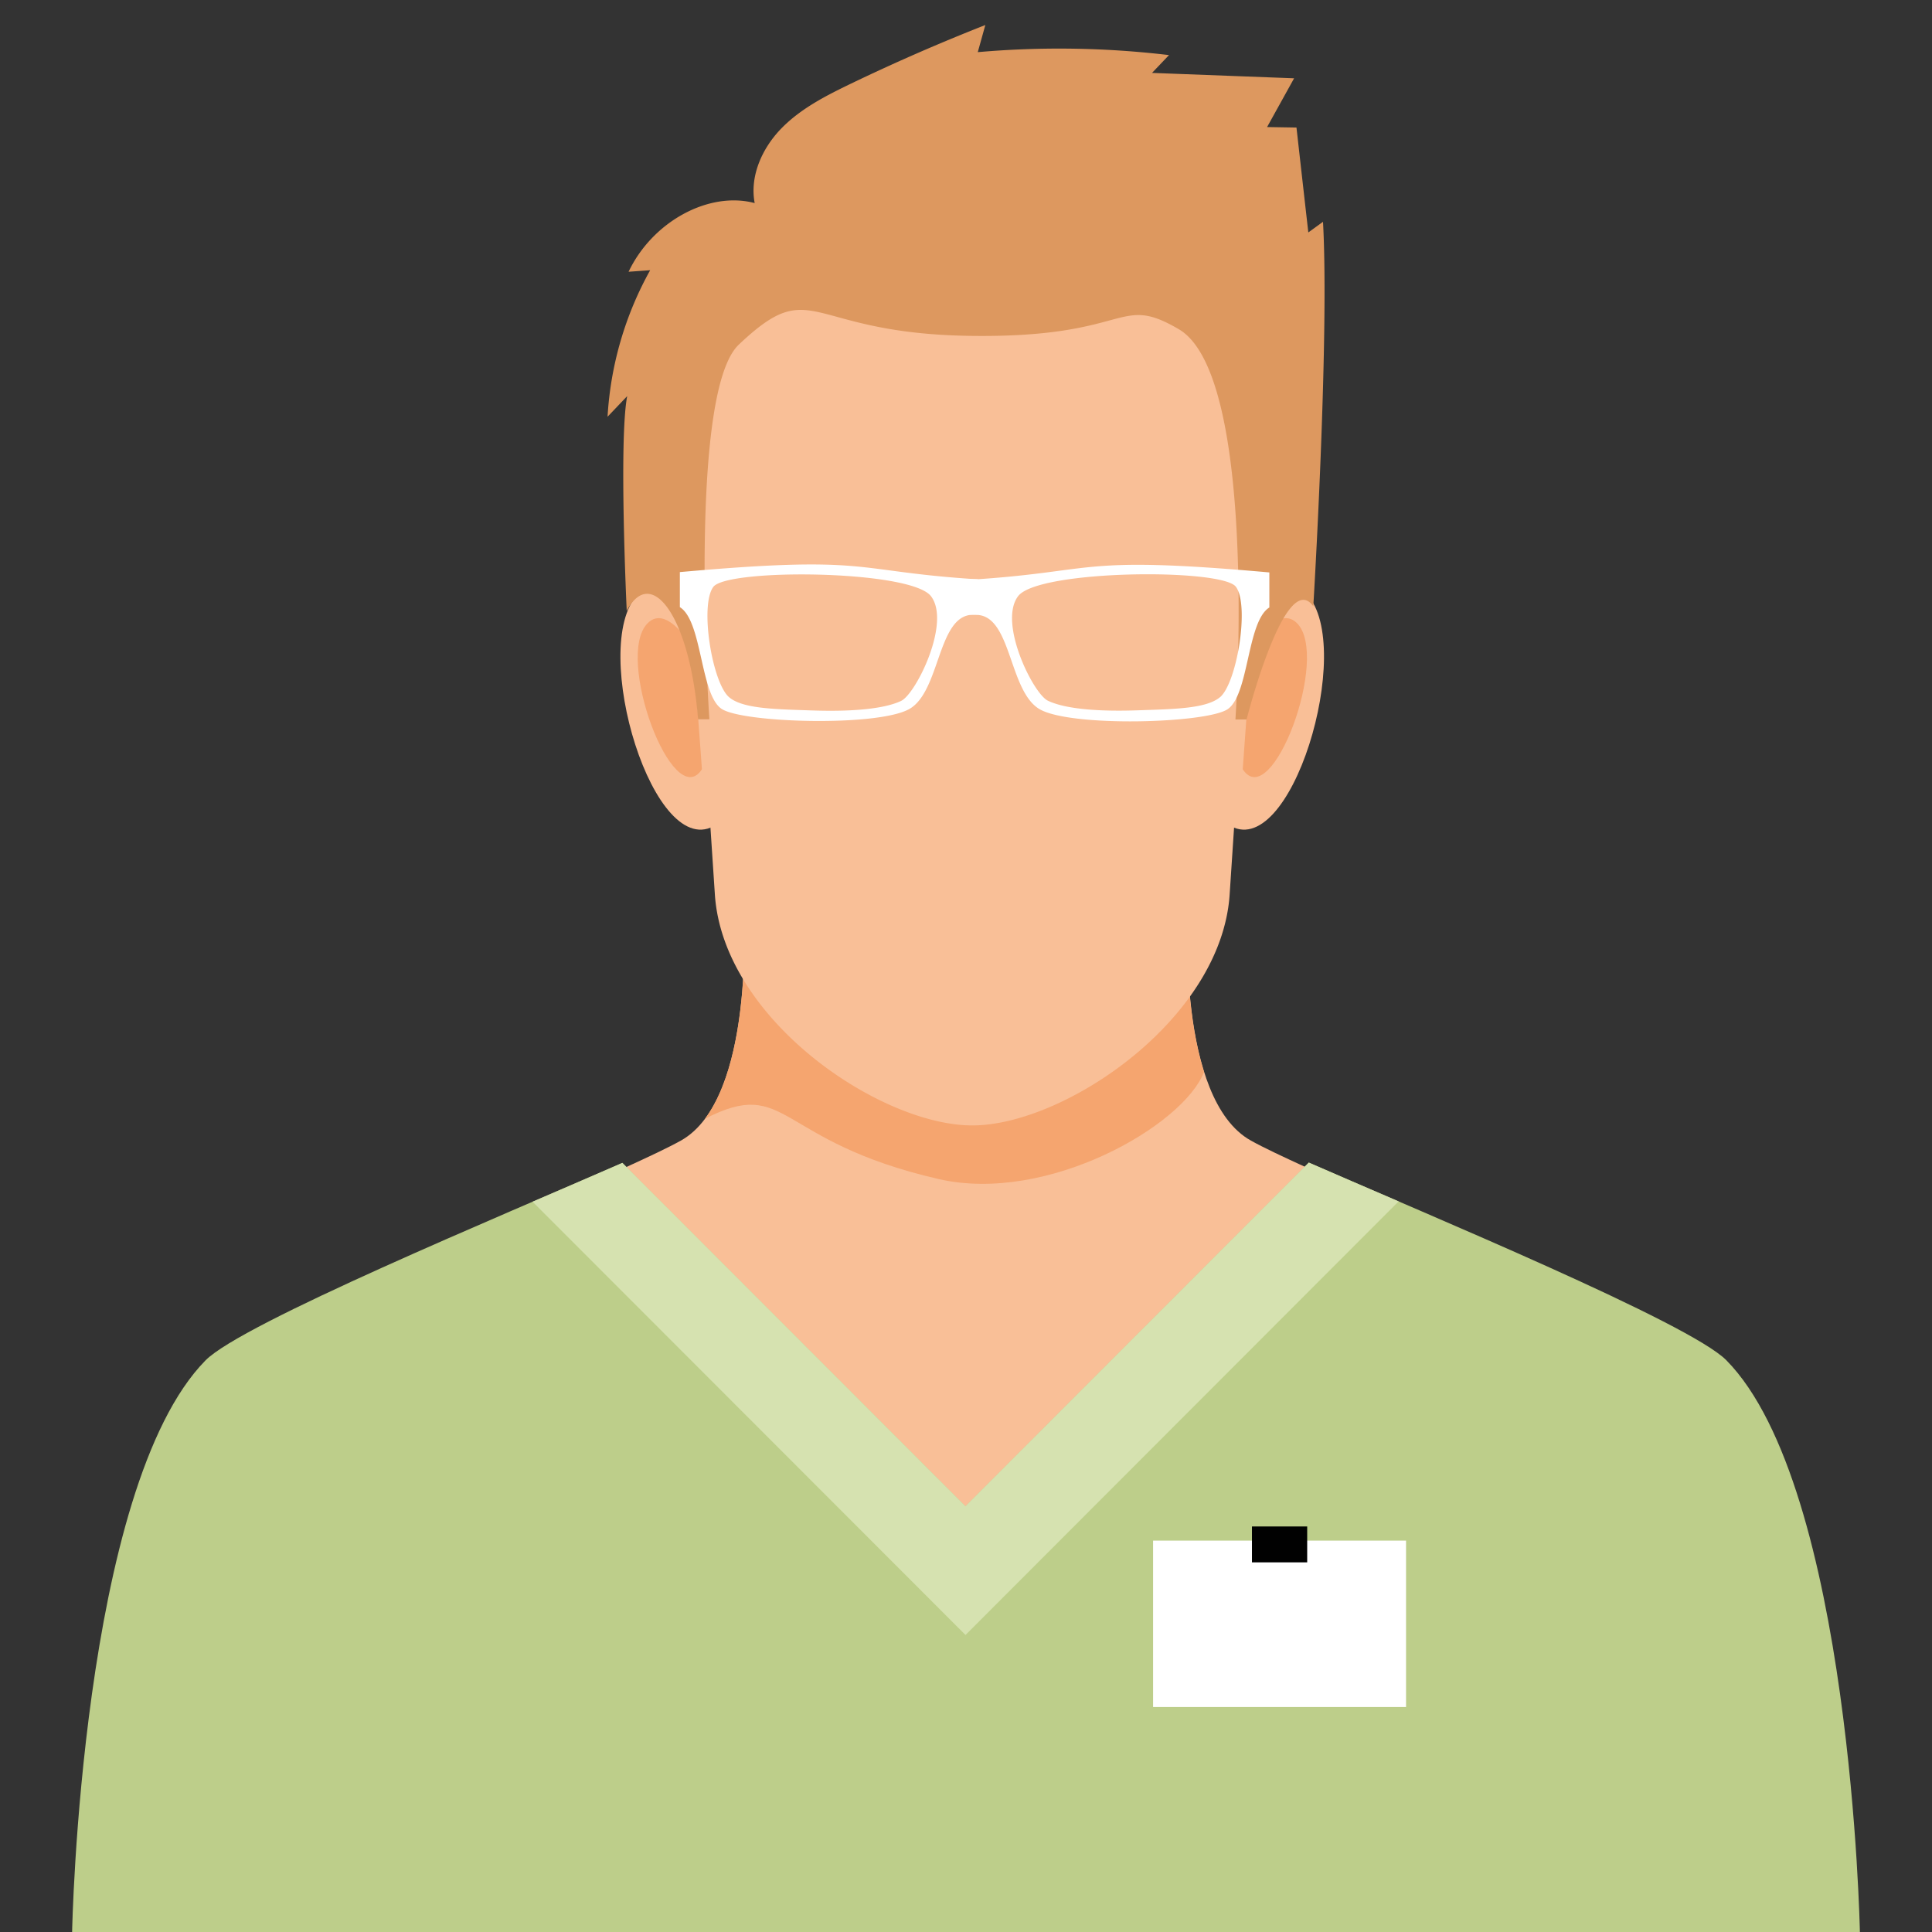
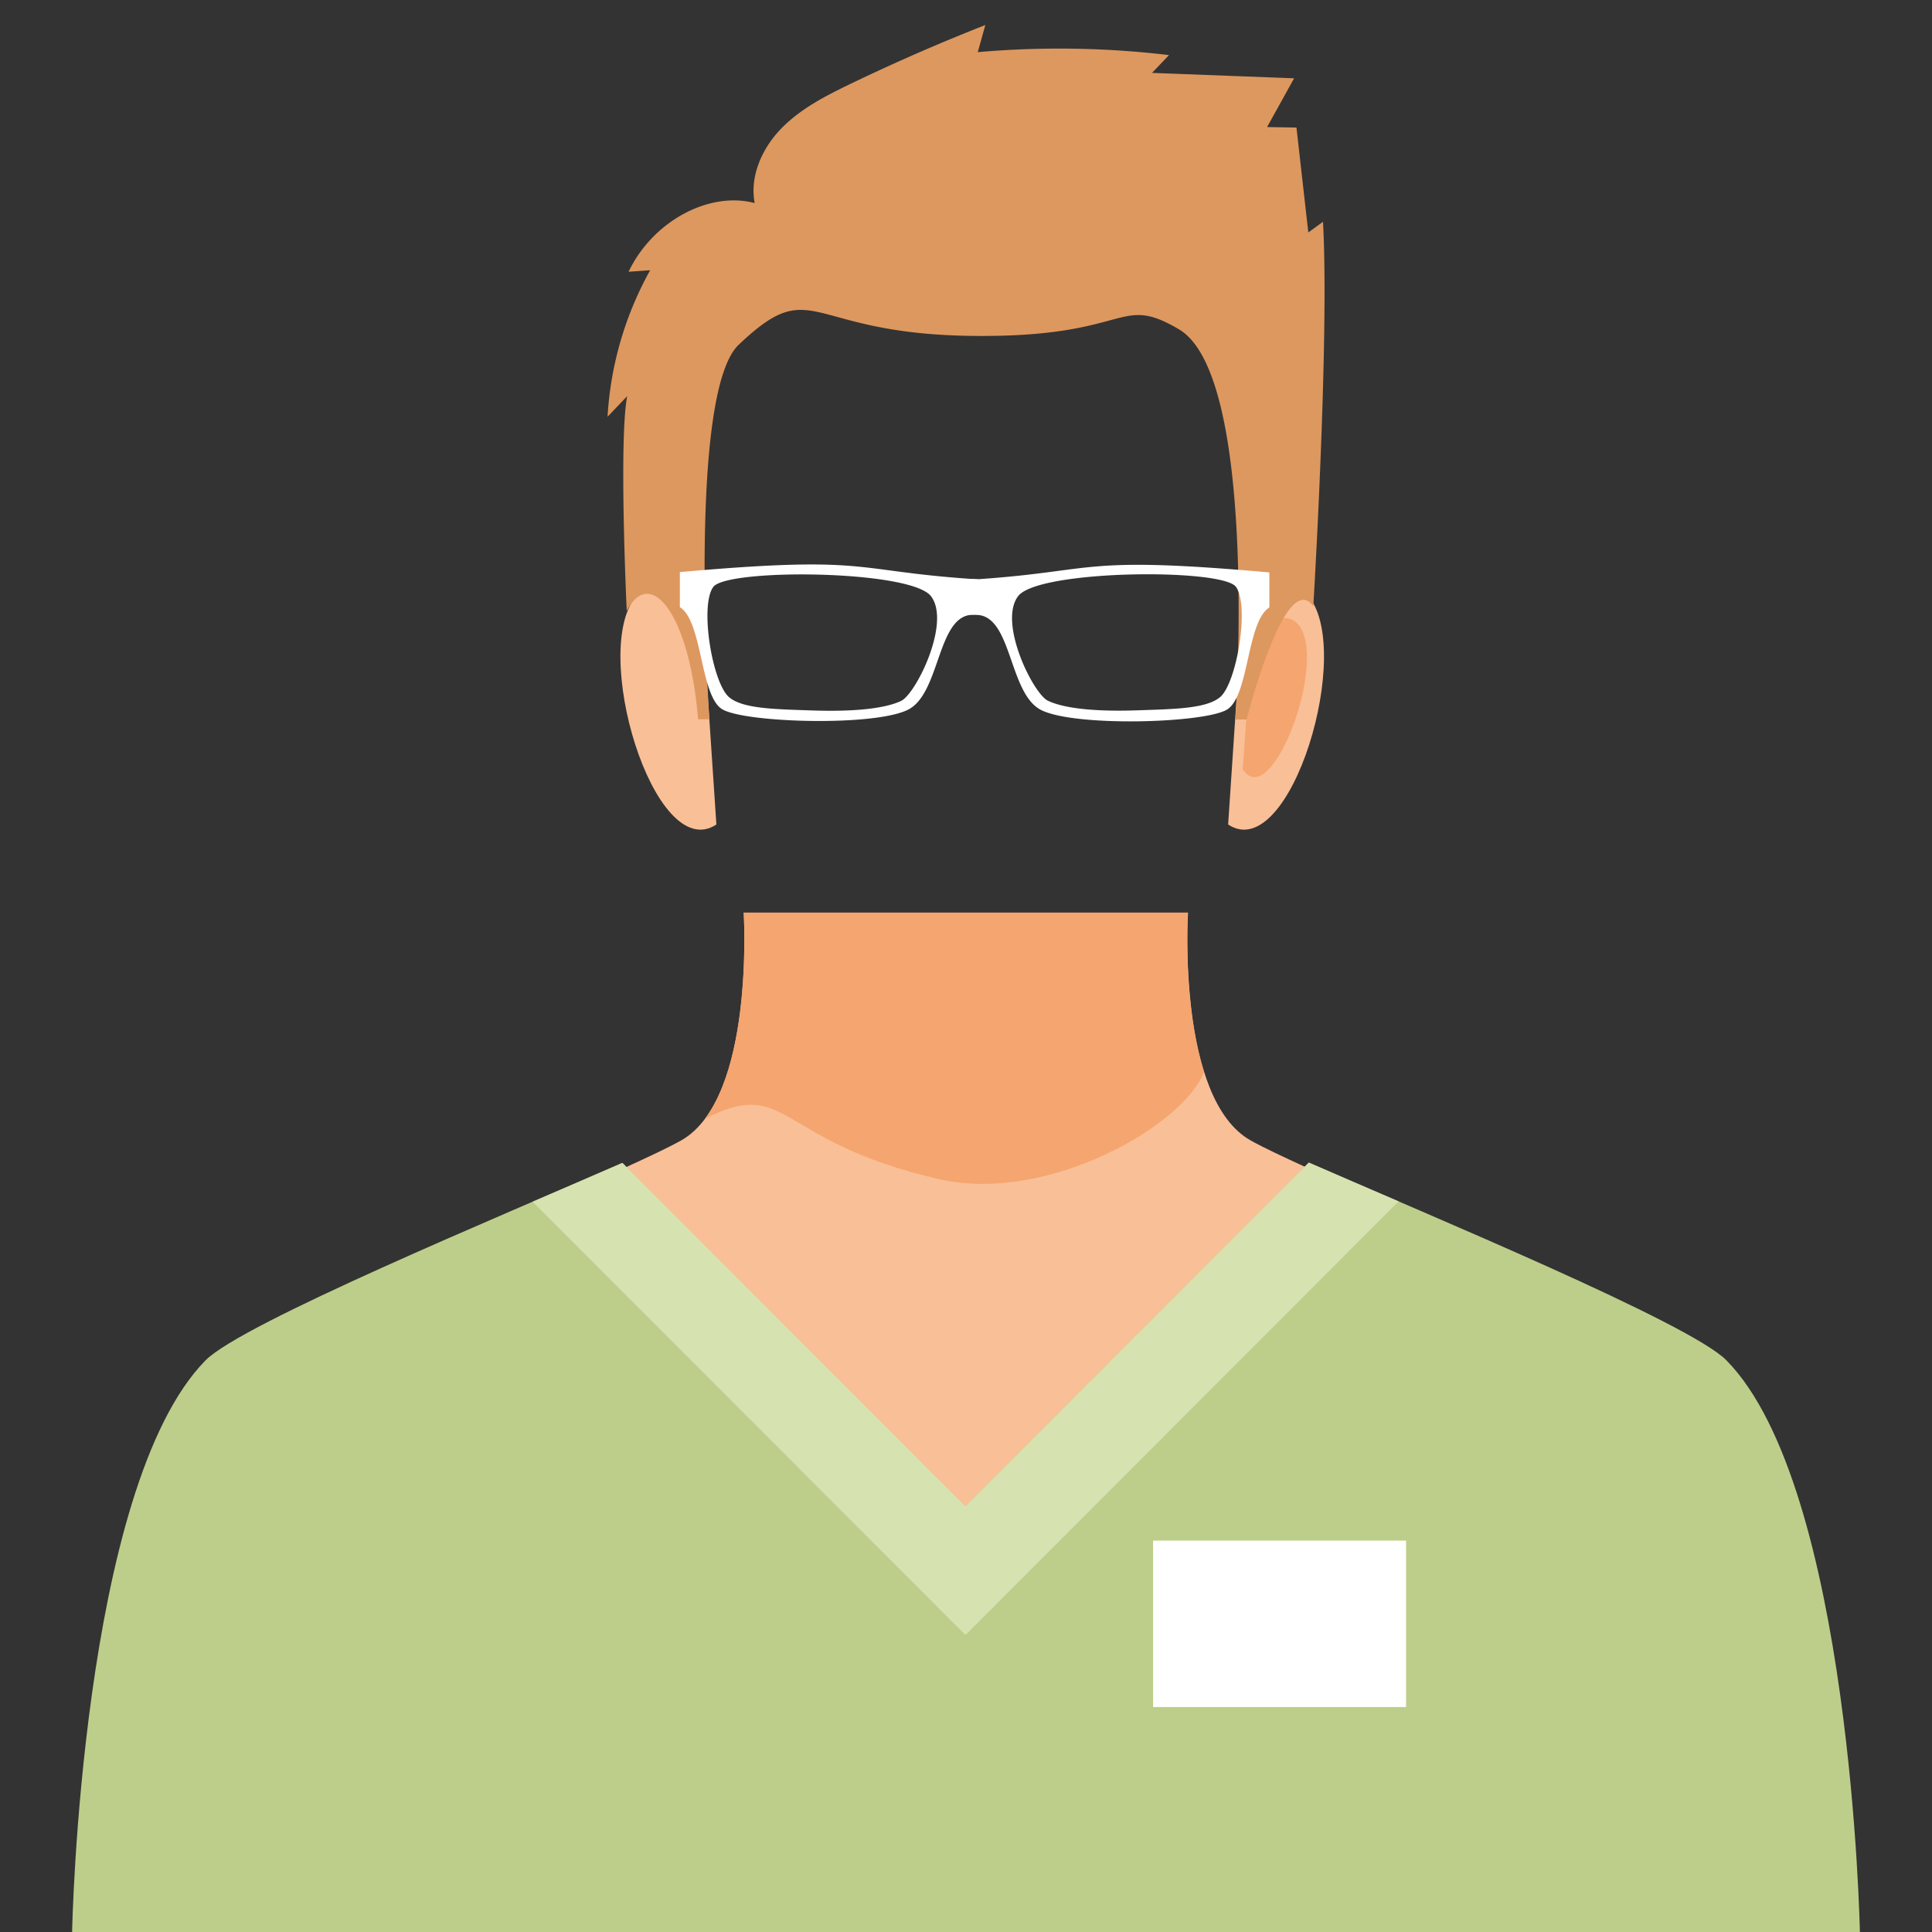
<svg xmlns="http://www.w3.org/2000/svg" id="_ëîé_1" data-name="‘ëîé_1" viewBox="0 0 512 512">
  <rect x="0" y="0" width="512" height="512" fill="#333333" stroke="none" />
  <defs>
    <style>.cls-1{fill:#f9bf97;}.cls-2{fill:#bdce8a;}.cls-3{fill:#f5a56f;}.cls-4{fill:#fff;}.cls-5{fill:#010101;}.cls-6{fill:#dd985f;}.cls-7{fill:#d6e2b0;}</style>
  </defs>
  <path class="cls-1" d="M25.6,507.42H486.14S493,343.74,413.67,346.16C384,324.32,345.43,310,331.52,302.28c-19.76-11-16.68-60.42-16.68-60.42H197.09s3.08,49.43-16.67,60.42c-13.92,7.74-52.51,22-82.16,43.88C18.94,343.74,25.6,507.42,25.6,507.42Z" />
  <path class="cls-2" d="M457.51,360.49c-9.69-9.84-78.41-38.28-110.66-52.39l-91,91.08-90.92-91c-32.29,14.14-100.78,42.5-110.46,52.33C21.36,394.14,19.11,512,19.11,512H492.89S490.64,394.14,457.51,360.49Z" />
  <path class="cls-3" d="M186.83,296.48c22.17-11.36,18.42,6,62,16,28.76,6.57,64.8-14.22,70.25-28.39-5.77-18.26-4.29-42.23-4.29-42.23H197.09S199.44,279.64,186.83,296.48Z" />
  <rect class="cls-4" x="305.58" y="408.28" width="67.04" height="44.1" />
-   <rect class="cls-5" x="331.78" y="404.53" width="14.64" height="9.51" />
  <path class="cls-1" d="M328.83,168.07s9.93-18.68,17.53-10.52c12.94,13.87-4.41,71.9-20.89,60.95Z" />
  <path class="cls-3" d="M331.65,171.81s6.82-11.86,12.05-6.68c8.89,8.81-6.72,50.51-14.36,38.73Z" />
  <path class="cls-1" d="M186.48,168.07s-9.92-18.68-17.52-10.52c-13,13.87,4.41,71.9,20.89,60.95Z" />
-   <path class="cls-3" d="M183.66,171.81s-6.82-11.86-12-6.68c-8.9,8.81,6.72,50.51,14.36,38.73Z" />
-   <path class="cls-1" d="M257.66,298.25c-24.38,0-66-28.05-68.21-61.18l-7.59-114.72A59.36,59.36,0,0,1,241.06,59h33.2a59.36,59.36,0,0,1,59.19,63.31l-7.58,114.72C323.68,270.2,282,298.25,257.66,298.25Z" />
  <path class="cls-6" d="M200,53.82c-1.37-7.17,2-14.61,7.11-19.83s11.74-8.61,18.31-11.78q17.55-8.45,35.7-15.58l-2,7.19a246.71,246.71,0,0,1,50.68.78l-4.5,4.72,37.65,1.43q-3.58,6.46-7.16,12.92l7.79.13q1.56,13.91,3.14,27.8l3.89-2.82c1.72,31.1-2.57,101.89-2.57,101.89-7.45-10.36-17.69,30-17.69,30h-2.95s6.23-91-15-103.42C295.91,77.58,300,89.72,256.65,89s-41-16.52-60.89,2.36c-13.67,13-7.77,99.25-7.77,99.25h-3c-2.16-27.28-12.45-41-18.9-28.7,0,0-2.14-45.12.12-56.93l-5.2,5.46a90.48,90.48,0,0,1,11.29-38.83l-5.72.41C173,58.56,188,50.61,200,53.82Z" />
  <path class="cls-4" d="M257,153.39c-31.55-2.2-26.59-6.26-76.83-1.78v9.29c6,3.71,5.36,23.32,11.13,27s41.22,4.74,49.67,0c8-4.52,7.49-23.61,15.95-24.91a20.45,20.45,0,0,1,2.46,0c8.73,1,8.09,20.39,16.21,25,8.45,4.74,43.9,3.71,49.67,0s5.16-23.32,11.13-27v-9.29c-50.37-4.49-45.25-.4-77.08,1.79C259,153.43,257.4,153.41,257,153.39Zm-18.13,32.33c-5,2.4-14.57,2.88-23.86,2.55-9.68-.33-18.2-.43-21.81-3.52-4.45-3.81-7.82-24.27-4.17-29.21S241.36,151,246.72,158,242.74,183.84,238.85,185.72Zm84.49-1c-3.61,3.09-12.13,3.19-21.81,3.52-9.29.33-18.86-.15-23.86-2.55-3.89-1.88-13.23-20.69-7.87-27.71s54.06-7.42,57.71-2.47S327.79,180.94,323.34,184.75Z" />
  <path class="cls-7" d="M255.87,433.29,370.65,318.38c-8.92-3.84-17.14-7.37-23.8-10.28l-91,91.08-90.92-91c-6.66,2.92-14.88,6.45-23.79,10.29Z" />
</svg>